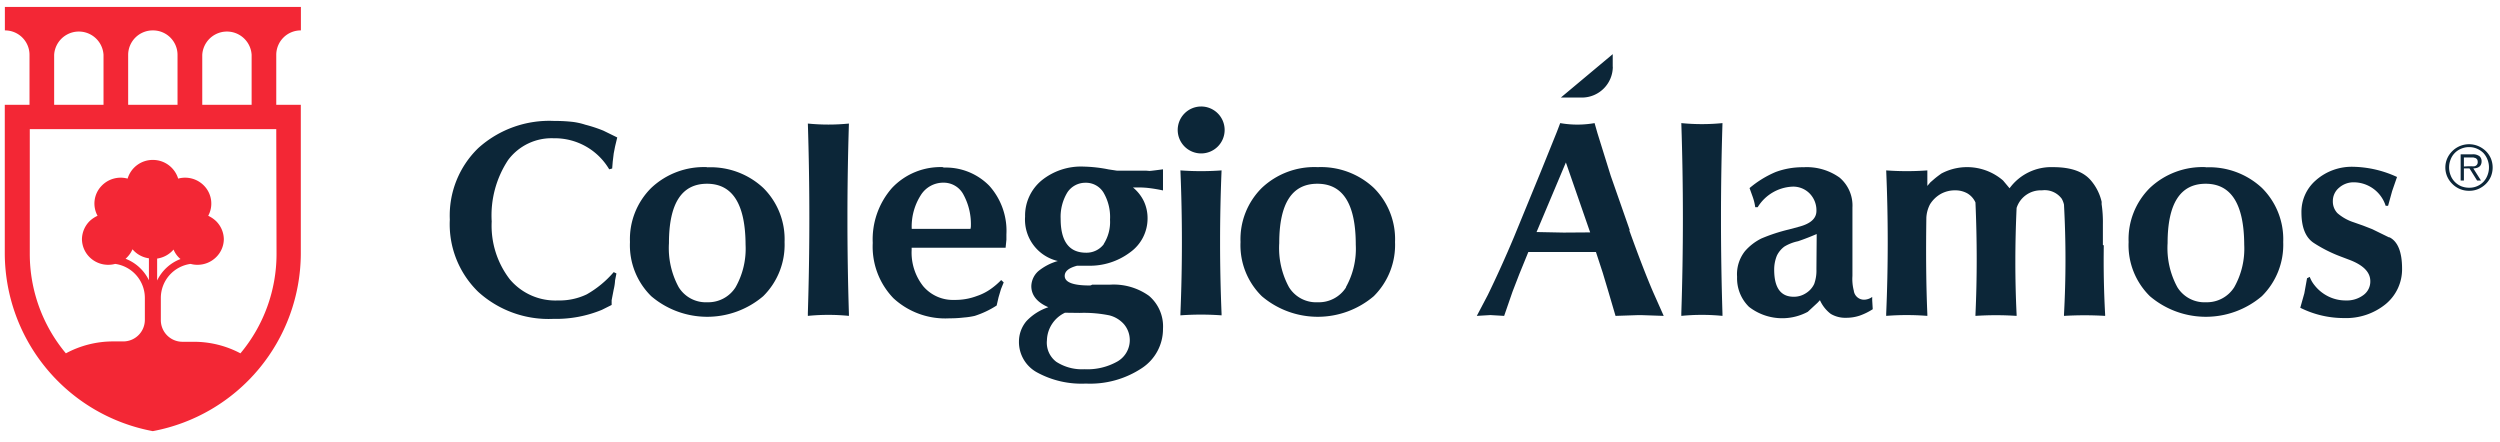
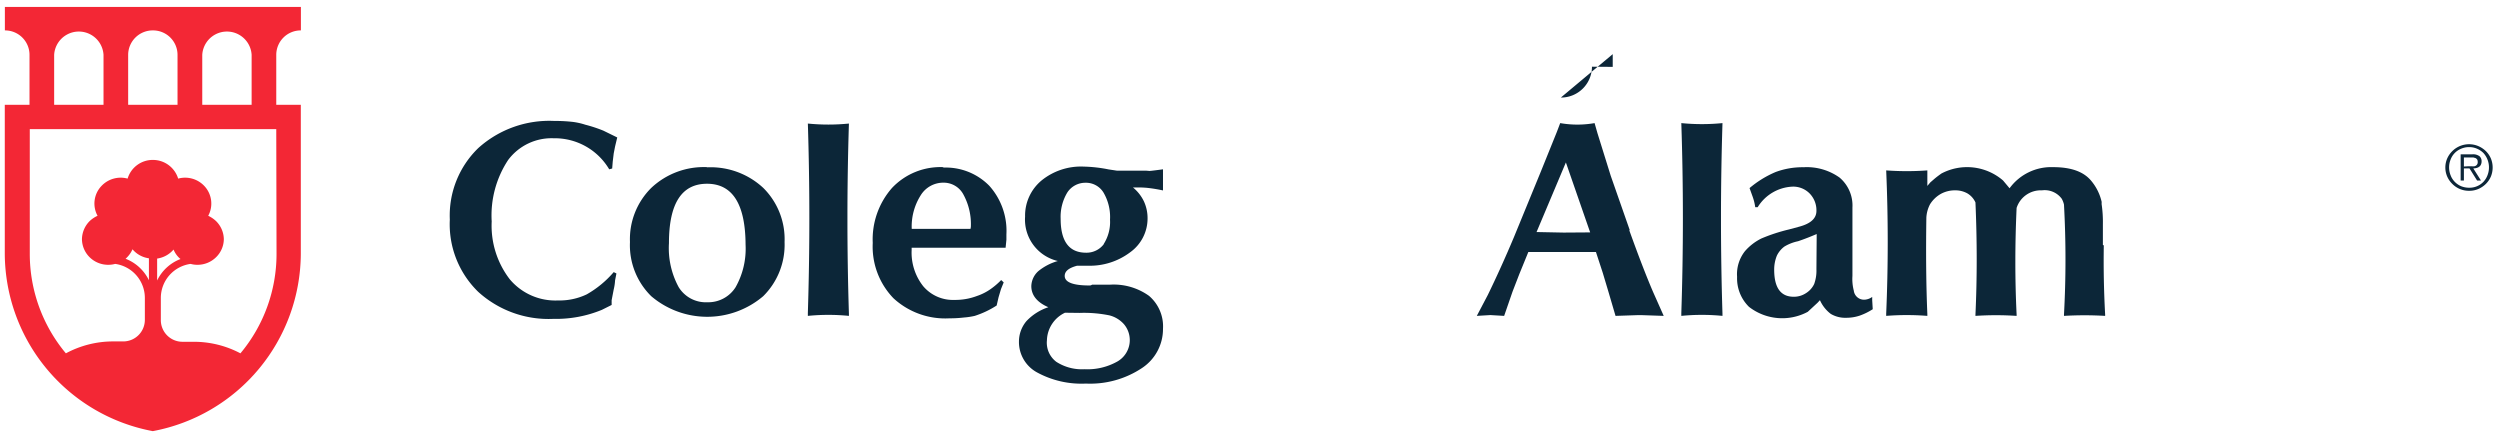
<svg xmlns="http://www.w3.org/2000/svg" id="Capa_1" data-name="Capa 1" viewBox="0 0 277 49">
  <defs>
    <style>.cls-1{fill:#0c2638;}.cls-2{fill:#f32735;}</style>
  </defs>
  <path class="cls-1" d="M61.35,15.32a7,7,0,0,1,6.15,3.44l.33-.09.06-.76L68,17l.15-.77.24-1-1.53-.75a15.54,15.54,0,0,0-2-.66,7.47,7.47,0,0,0-1.55-.33,17.68,17.68,0,0,0-1.9-.09,11.75,11.75,0,0,0-8.41,3,10.39,10.39,0,0,0-3.16,7.93,10.44,10.44,0,0,0,3.14,8,11.59,11.59,0,0,0,8.34,3,13.29,13.29,0,0,0,5.37-1l1.08-.54v-.53L68,32.07a5.55,5.55,0,0,0,.15-1l.15-.77L68,30.15a11.23,11.23,0,0,1-3,2.47,7,7,0,0,1-3.18.67,6.59,6.59,0,0,1-5.34-2.35,9.73,9.73,0,0,1-2-6.4,11.14,11.14,0,0,1,1.82-6.81,6,6,0,0,1,5.05-2.41" />
  <path class="cls-1" d="M81.5,31.83a3.58,3.58,0,0,1-3.12,1.66,3.53,3.53,0,0,1-3.18-1.67,9.05,9.05,0,0,1-1.08-4.88q0-6.59,4.23-6.58t4.26,6.76a8.68,8.68,0,0,1-1.11,4.71M78.35,18.52a8.49,8.49,0,0,0-6.19,2.3,8,8,0,0,0-2.36,6,7.91,7.91,0,0,0,2.36,6,9.57,9.57,0,0,0,12.4,0,8,8,0,0,0,2.37-6,8,8,0,0,0-2.36-6,8.56,8.56,0,0,0-6.22-2.28" />
  <path class="cls-1" d="M107.53,25.36l-6.51,0a6.46,6.46,0,0,1,1-3.73,2.93,2.93,0,0,1,2.52-1.39,2.47,2.47,0,0,1,2.22,1.34,6.84,6.84,0,0,1,.81,3.57Zm-3-6.84a7.38,7.38,0,0,0-5.7,2.31,8.63,8.63,0,0,0-2.13,6.09A8.22,8.22,0,0,0,99,33.05a8.46,8.46,0,0,0,6.21,2.22,12.88,12.88,0,0,0,1.59-.09A8,8,0,0,0,108,35a10.21,10.21,0,0,0,2.43-1.15l.21-.91.27-.91.3-.74-.28-.26a8,8,0,0,1-1.17,1,5.88,5.88,0,0,1-1.5.76,6.77,6.77,0,0,1-2.51.44,4.31,4.31,0,0,1-3.46-1.52,6,6,0,0,1-1.28-4v-.26h10.41l.09-.89,0-.59a7.46,7.46,0,0,0-1.91-5.4,6.75,6.75,0,0,0-5.08-2" />
  <path class="cls-1" d="M122.34,27a2.4,2.4,0,0,1-2,1q-2.82,0-2.82-3.76a5.2,5.2,0,0,1,.75-2.93,2.38,2.38,0,0,1,2-1.06,2.27,2.27,0,0,1,2,1.09,5.34,5.34,0,0,1,.72,3,4.54,4.54,0,0,1-.72,2.73m-2.65,7.6a14.18,14.18,0,0,1,3.29.27,3.21,3.21,0,0,1,1.64,1,2.73,2.73,0,0,1-.72,4.1,6.76,6.76,0,0,1-3.69.87,5.22,5.22,0,0,1-3.1-.82A2.65,2.65,0,0,1,116,37.7a3.48,3.48,0,0,1,2-3.05ZM127,18.91h-3.24l-.93-.14a15.57,15.57,0,0,0-2.73-.31A6.93,6.93,0,0,0,115.4,20a5.06,5.06,0,0,0-1.82,4,4.71,4.71,0,0,0,3.63,4.92,6,6,0,0,0-2.16,1.12,2.31,2.31,0,0,0-.78,1.66c0,1,.63,1.8,1.89,2.34a5.82,5.82,0,0,0-2.43,1.54,3.52,3.52,0,0,0-.83,2.27,3.83,3.83,0,0,0,2,3.41,10.25,10.25,0,0,0,5.41,1.24,10.36,10.36,0,0,0,6.19-1.7,5.18,5.18,0,0,0,2.36-4.37,4.44,4.44,0,0,0-1.55-3.65A6.72,6.72,0,0,0,123,31.54h-2a.41.41,0,0,1-.3.09c-1.82,0-2.73-.36-2.73-1.06,0-.52.46-.89,1.38-1.13h1.14a7.43,7.43,0,0,0,4.75-1.5,4.6,4.6,0,0,0,1.91-3.72,4.43,4.43,0,0,0-.41-1.92,4.48,4.48,0,0,0-1.21-1.53h.69a9.6,9.6,0,0,1,1.27.09c.45.06.91.14,1.37.24V20l0-1.24s-1.32.18-1.5.18Z" />
-   <path class="cls-1" d="M149.15,31.83A3.58,3.58,0,0,1,146,33.49a3.53,3.53,0,0,1-3.18-1.67,9.05,9.05,0,0,1-1.08-4.88q0-6.59,4.23-6.58c2.84,0,4.25,2.25,4.25,6.76a8.69,8.69,0,0,1-1.1,4.71M146,18.52a8.47,8.47,0,0,0-6.19,2.3,8,8,0,0,0-2.36,6,7.91,7.91,0,0,0,2.36,6,9.57,9.57,0,0,0,12.4,0,8,8,0,0,0,2.36-6,8,8,0,0,0-2.35-6A8.56,8.56,0,0,0,146,18.52" />
  <path class="cls-1" d="M173.25,25.77l-3-.06L173.5,18l2.69,7.75Zm7.32-.29-2.1-6L177,14.76l-.32-1.12a11.09,11.09,0,0,1-3.81,0l-.36.95L170.73,19l-3,7.31q-1.41,3.35-2.88,6.37L163.63,35l1.5-.09,1.53.09.93-2.69.75-1.94,1-2.45h7.49l.75,2.29.6,2L179,35l2.37-.08H182l2.34.08-1.2-2.7q-1.11-2.59-2.61-6.77" />
  <path class="cls-1" d="M201.26,29.83a4.35,4.35,0,0,1-.25,1.64,2.4,2.4,0,0,1-.89,1,2.43,2.43,0,0,1-1.38.41c-1.44,0-2.16-1-2.16-3a4.09,4.09,0,0,1,.3-1.56,2.74,2.74,0,0,1,.83-1,4.8,4.8,0,0,1,1.51-.59c.36-.12.71-.25,1.07-.39s.67-.27,1-.41Zm6.18,3.07a1.61,1.61,0,0,1-.78.3,1.14,1.14,0,0,1-1.26-1,5.12,5.12,0,0,1-.15-1.63V23a4.06,4.06,0,0,0-1.42-3.32,6.25,6.25,0,0,0-4-1.15,8.56,8.56,0,0,0-3.09.53,11.21,11.21,0,0,0-2.89,1.78l.36,1a5.73,5.73,0,0,1,.27,1.12h.27a4.77,4.77,0,0,1,3.84-2.28,2.55,2.55,0,0,1,1.93.77,2.66,2.66,0,0,1,.74,1.92c0,.83-.64,1.41-1.92,1.75l-1.11.3a19.35,19.35,0,0,0-3.06,1,5.86,5.86,0,0,0-1.83,1.41,4.12,4.12,0,0,0-.87,2.85A4.41,4.41,0,0,0,193.79,34a6,6,0,0,0,6.51.55l1.08-1,.27-.29a3.89,3.89,0,0,0,1.2,1.52,3.14,3.14,0,0,0,1.71.43,4.71,4.71,0,0,0,1.5-.24,6.86,6.86,0,0,0,1.44-.71l-.06-1Z" />
-   <path class="cls-1" d="M247.55,31.83a3.58,3.58,0,0,1-3.12,1.66,3.53,3.53,0,0,1-3.18-1.67,9.05,9.05,0,0,1-1.08-4.88q0-6.59,4.23-6.58t4.26,6.76a8.68,8.68,0,0,1-1.11,4.71M244.4,18.52a8.49,8.49,0,0,0-6.19,2.3,8,8,0,0,0-2.36,6,7.91,7.91,0,0,0,2.36,6,9.57,9.57,0,0,0,12.4,0,8,8,0,0,0,2.37-6,8,8,0,0,0-2.36-6,8.56,8.56,0,0,0-6.22-2.28" />
-   <path class="cls-1" d="M264.7,26.3l-1.86-.91-1-.39-1.08-.38a5.16,5.16,0,0,1-1.77-1,1.86,1.86,0,0,1-.51-1.35,1.9,1.9,0,0,1,.69-1.47,2.43,2.43,0,0,1,1.65-.6,3.73,3.73,0,0,1,3.51,2.6h.27l.45-1.63.54-1.56a12.06,12.06,0,0,0-4.86-1.13A6,6,0,0,0,256.57,20,4.61,4.61,0,0,0,255,23.53c0,1.68.47,2.82,1.4,3.41a15.37,15.37,0,0,0,2.89,1.46l1,.38q2.34.88,2.34,2.37a1.85,1.85,0,0,1-.76,1.54,3.05,3.05,0,0,1-1.94.6,4.32,4.32,0,0,1-2-.47,4.42,4.42,0,0,1-1.5-1.24,3.23,3.23,0,0,1-.51-.9l-.3.15-.3,1.67-.45,1.6a10.78,10.78,0,0,0,4.83,1.14,6.94,6.94,0,0,0,4.64-1.55,5,5,0,0,0,1.81-3.92c0-1.82-.46-3-1.38-3.47" />
  <path class="cls-1" d="M89.51,13.64h0q.33,10.53,0,21.06V35a23.06,23.06,0,0,1,4.55,0v-.24q-.33-10.53,0-21.07h0a23.06,23.06,0,0,1-4.55,0" />
  <path class="cls-1" d="M190.85,13.64a23.16,23.16,0,0,1-4.56,0h0q.35,10.53,0,21.06V35a23.16,23.16,0,0,1,4.56,0v-.24q-.33-10.53,0-21.07Z" />
-   <path class="cls-1" d="M130.79,18.88q.33,7.94,0,15.88v.18a31.55,31.55,0,0,1,4.56,0v-.18q-.33-7.93,0-15.88h0A31.55,31.55,0,0,1,130.79,18.88Z" />
  <path class="cls-1" d="M233,27.14l0-.47V24.85a13.72,13.72,0,0,0-.14-2.23v-.1h0a1.22,1.22,0,0,0,0-.17,5.55,5.55,0,0,0-1.2-2.37c-.81-.94-2.14-1.46-4.17-1.46a5.71,5.71,0,0,0-4.83,2.34l-.72-.86a6.09,6.09,0,0,0-6.84-.77c-.25.18-.51.37-.76.58l-.46.4-.33.39c0-.57,0-1.15,0-1.72h0a31.55,31.55,0,0,1-4.56,0q.34,7.94,0,15.88V35a28.92,28.92,0,0,1,4.56,0h0v-.19c-.15-3.56-.16-7.13-.11-10.69a3.57,3.57,0,0,1,.41-1.49,3.38,3.38,0,0,1,1.2-1.15,3.22,3.22,0,0,1,1.56-.39,2.72,2.72,0,0,1,1.38.34,2.23,2.23,0,0,1,.89,1c.18,4.15.19,8.3,0,12.44V35a34.69,34.69,0,0,1,4.56,0h0v-.16c-.19-3.93-.18-7.87,0-11.8a2.81,2.81,0,0,1,2.8-1.95,2.35,2.35,0,0,1,2.2.93,2.4,2.4,0,0,1,.25.65,112.47,112.47,0,0,1,0,12.18V35a38.54,38.54,0,0,1,4.56,0v-.14q-.21-3.84-.15-7.67" />
-   <path class="cls-1" d="M133.07,11.8a2.6,2.6,0,1,0,2.62,2.59,2.6,2.6,0,0,0-2.62-2.59" />
-   <path class="cls-1" d="M178.69,7.41V6l-5.75,4.81h2.31a3.43,3.43,0,0,0,3.45-3.42" />
+   <path class="cls-1" d="M178.69,7.41V6l-5.75,4.81a3.43,3.43,0,0,0,3.45-3.42" />
  <path class="cls-2" d="M22.41,11.61V6.07a2.74,2.74,0,0,1,5.47,0v5.54Zm-5,19.44v-2.4a2.94,2.94,0,0,0,1.82-1,2.72,2.72,0,0,0,.62.92l.15.13a4.76,4.76,0,0,0-2.59,2.38m13.23-2.93a17.17,17.17,0,0,1-4,11,11,11,0,0,0-5.16-1.28H20.23a2.4,2.4,0,0,1-2.41-2.38V33a3.81,3.81,0,0,1,3.3-3.76,2.78,2.78,0,0,0,.76.1,2.92,2.92,0,0,0,2.06-.84,2.83,2.83,0,0,0,.86-2,2.87,2.87,0,0,0-.86-2,3.26,3.26,0,0,0-.87-.59,2.84,2.84,0,0,0-.41-3.28,2.92,2.92,0,0,0-2.92-.84,2.92,2.92,0,0,0-2.8-2.07h0a2.9,2.9,0,0,0-2.8,2.07,2.92,2.92,0,0,0-2.92.84,2.82,2.82,0,0,0-.41,3.28,3.16,3.16,0,0,0-.88.59,2.9,2.9,0,0,0-.85,2,2.86,2.86,0,0,0,.85,2,2.92,2.92,0,0,0,2.06.84,2.86,2.86,0,0,0,.77-.1A3.81,3.81,0,0,1,16.05,33v2.45a2.39,2.39,0,0,1-2.4,2.38H12.46A11,11,0,0,0,7.3,39.15a17.17,17.17,0,0,1-4-11V14.31H30.61ZM16.5,31.05a4.8,4.8,0,0,0-2.59-2.38.86.86,0,0,0,.14-.13,2.9,2.9,0,0,0,.63-.92,2.89,2.89,0,0,0,1.82,1ZM6,6.07a2.74,2.74,0,0,1,5.47,0v5.54H6Zm10.94-2.7a2.71,2.71,0,0,1,2.73,2.7v5.54H14.2V6.07a2.72,2.72,0,0,1,2.74-2.7M.54.77h0v2.6a2.71,2.71,0,0,1,2.73,2.7v5.54H.53V28.12a20.09,20.09,0,0,0,16.4,19.65,20.09,20.09,0,0,0,16.4-19.65V11.61H30.61V6.07a2.71,2.71,0,0,1,2.73-2.7V.77Z" />
  <path class="cls-1" d="M273.51,18.42h.33a1.27,1.27,0,0,0,.34,0,.5.5,0,0,0,.25-.15.45.45,0,0,0,.1-.33.54.54,0,0,0-.06-.27.61.61,0,0,0-.17-.15l-.24-.07H273v1ZM274.89,20h-.43l-.84-1.34H273V20h-.36v-2.9h1.28a1.19,1.19,0,0,1,.81.21.72.72,0,0,1,.23.56.8.8,0,0,1-.07.36.57.57,0,0,1-.19.24.76.76,0,0,1-.3.14,1.36,1.36,0,0,1-.36.05Zm-1.31.8a2.14,2.14,0,0,0,1.58-.65,2.2,2.2,0,0,0,.45-.72,2.38,2.38,0,0,0-.45-2.48,2.27,2.27,0,0,0-.7-.47,2.13,2.13,0,0,0-.88-.18,2.18,2.18,0,0,0-.89.18,2.08,2.08,0,0,0-1.16,1.19,2.36,2.36,0,0,0,0,1.76,2.07,2.07,0,0,0,.46.72,2.18,2.18,0,0,0,.7.48,2.35,2.35,0,0,0,.89.17m0,.34a2.57,2.57,0,0,1-1.86-.76,2.63,2.63,0,0,1-.57-.82,2.53,2.53,0,0,1,0-2,2.63,2.63,0,0,1,.57-.82,2.63,2.63,0,0,1,2.88-.55,2.73,2.73,0,0,1,.83.55,2.6,2.6,0,0,1,.56.82,2.65,2.65,0,0,1,0,2,2.6,2.6,0,0,1-.56.82,2.76,2.76,0,0,1-.83.56,2.51,2.51,0,0,1-1,.2" />
</svg>